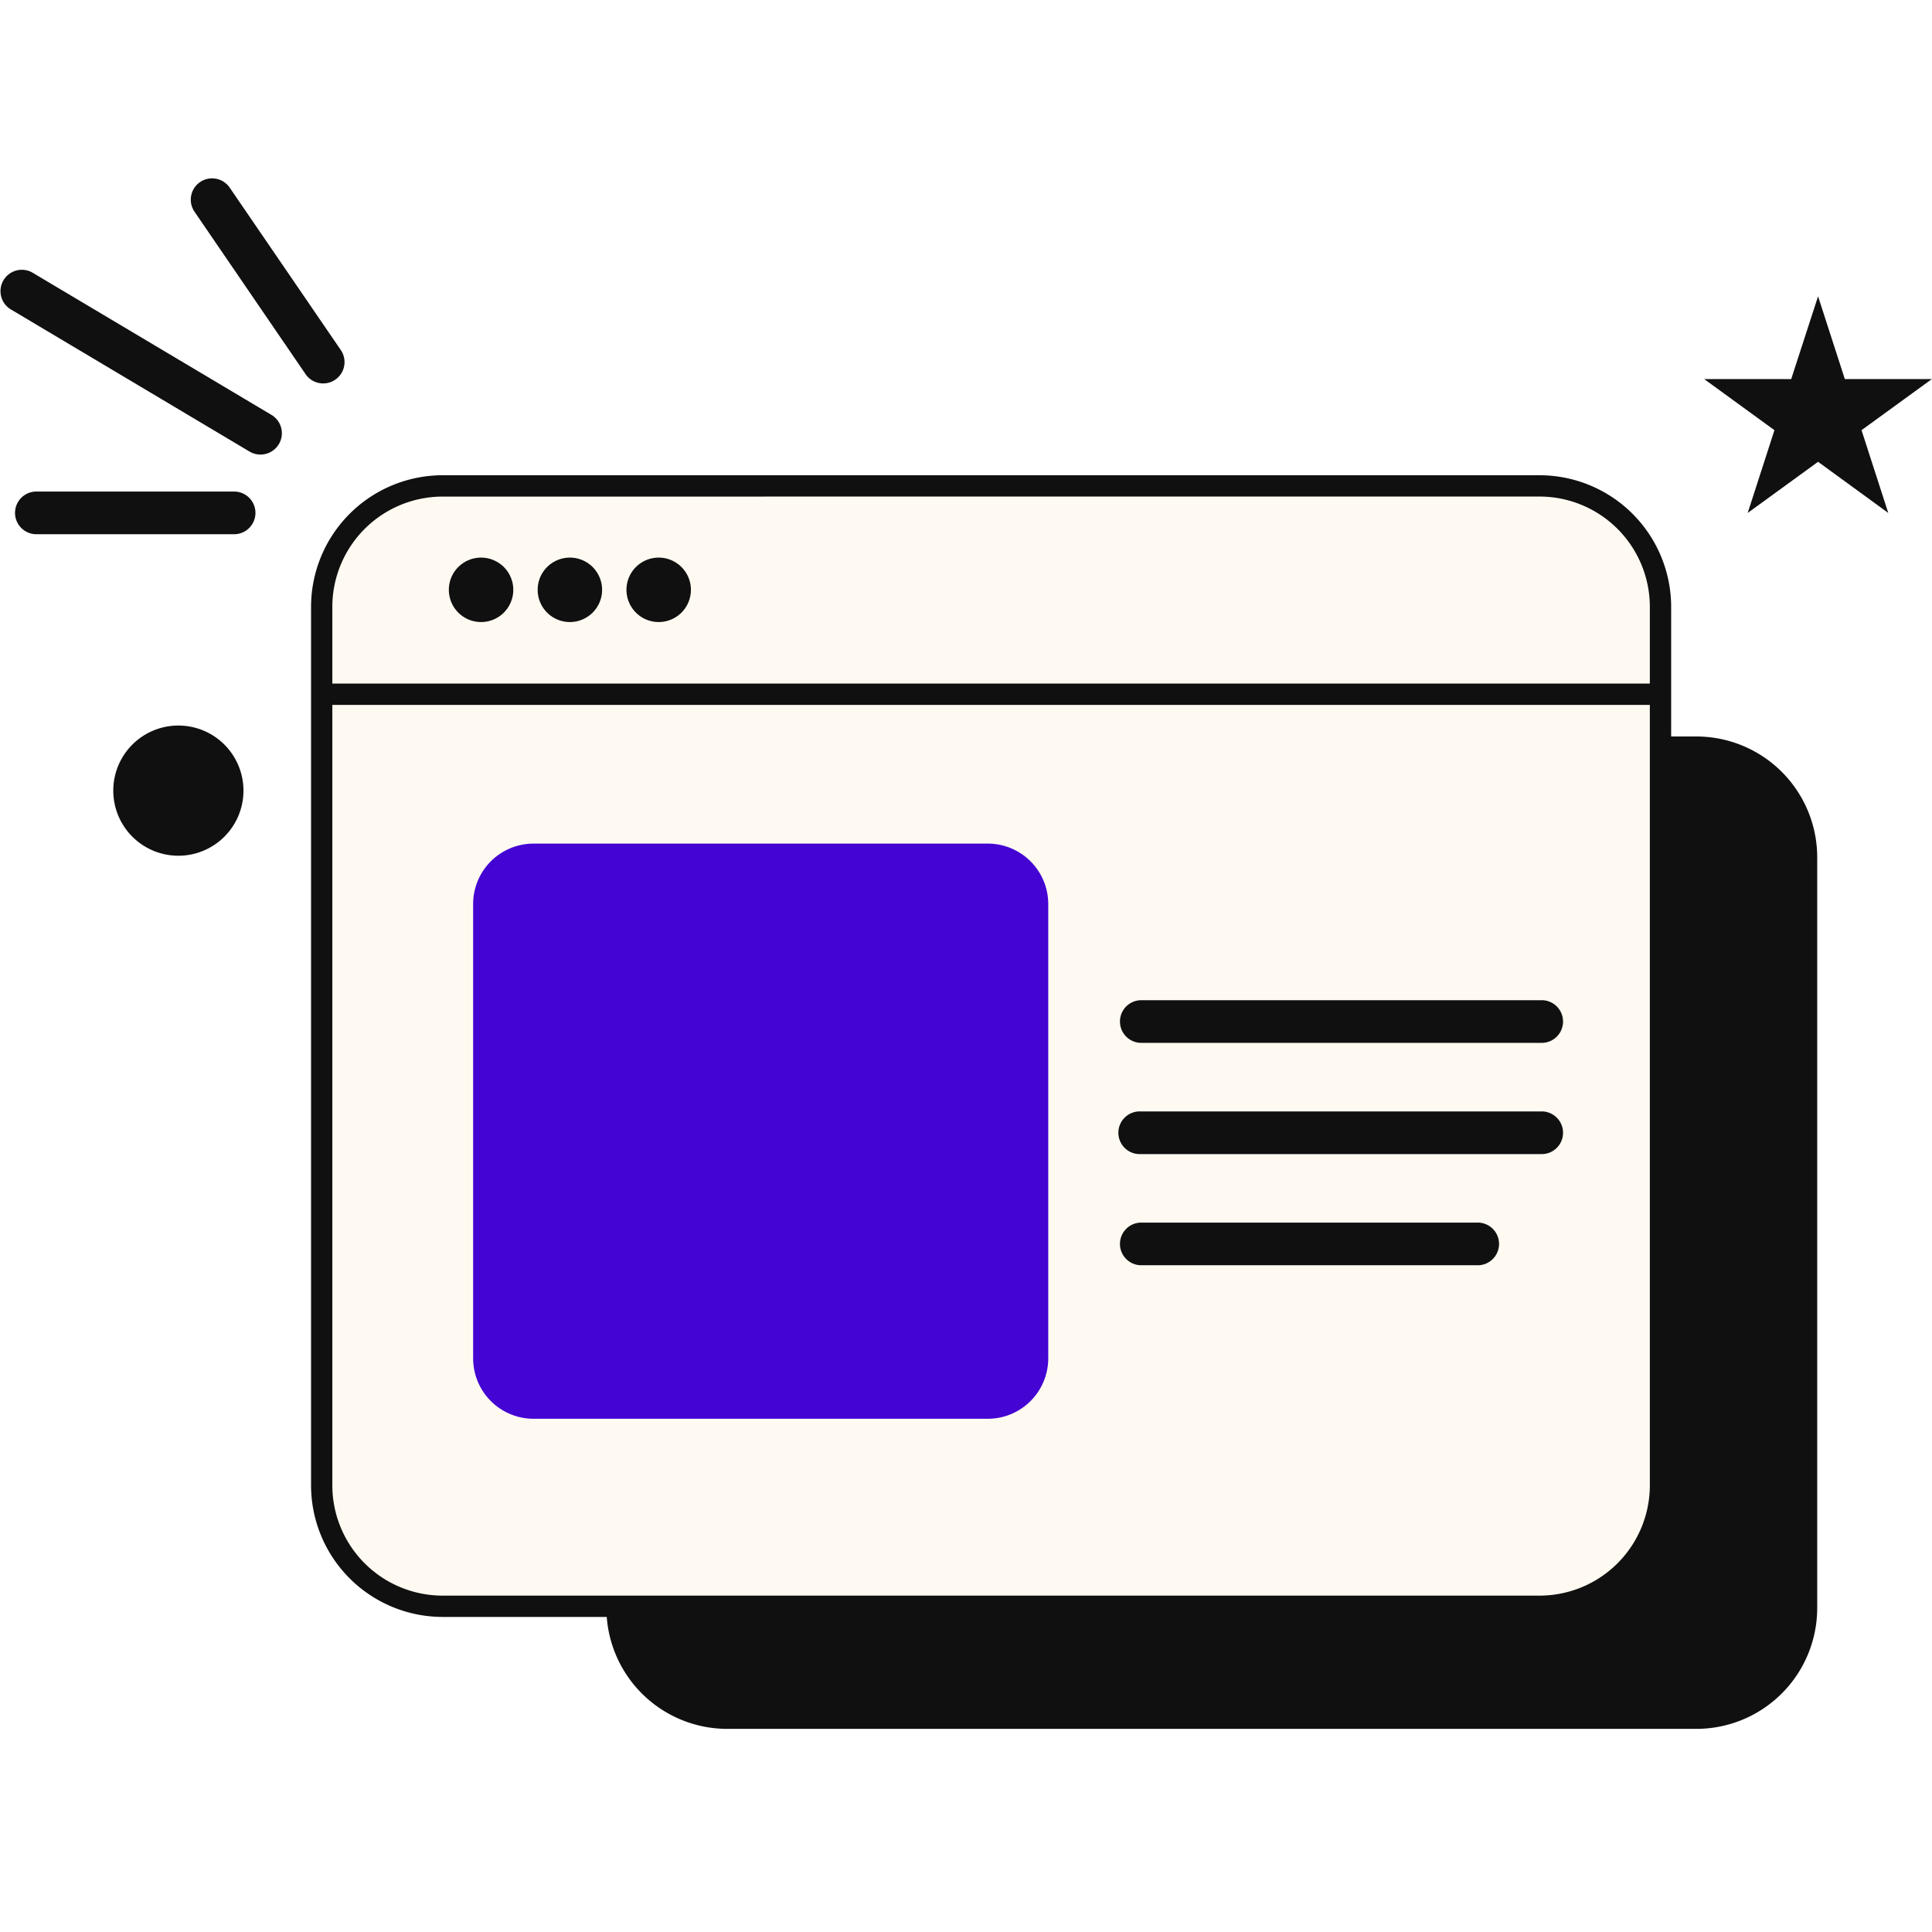
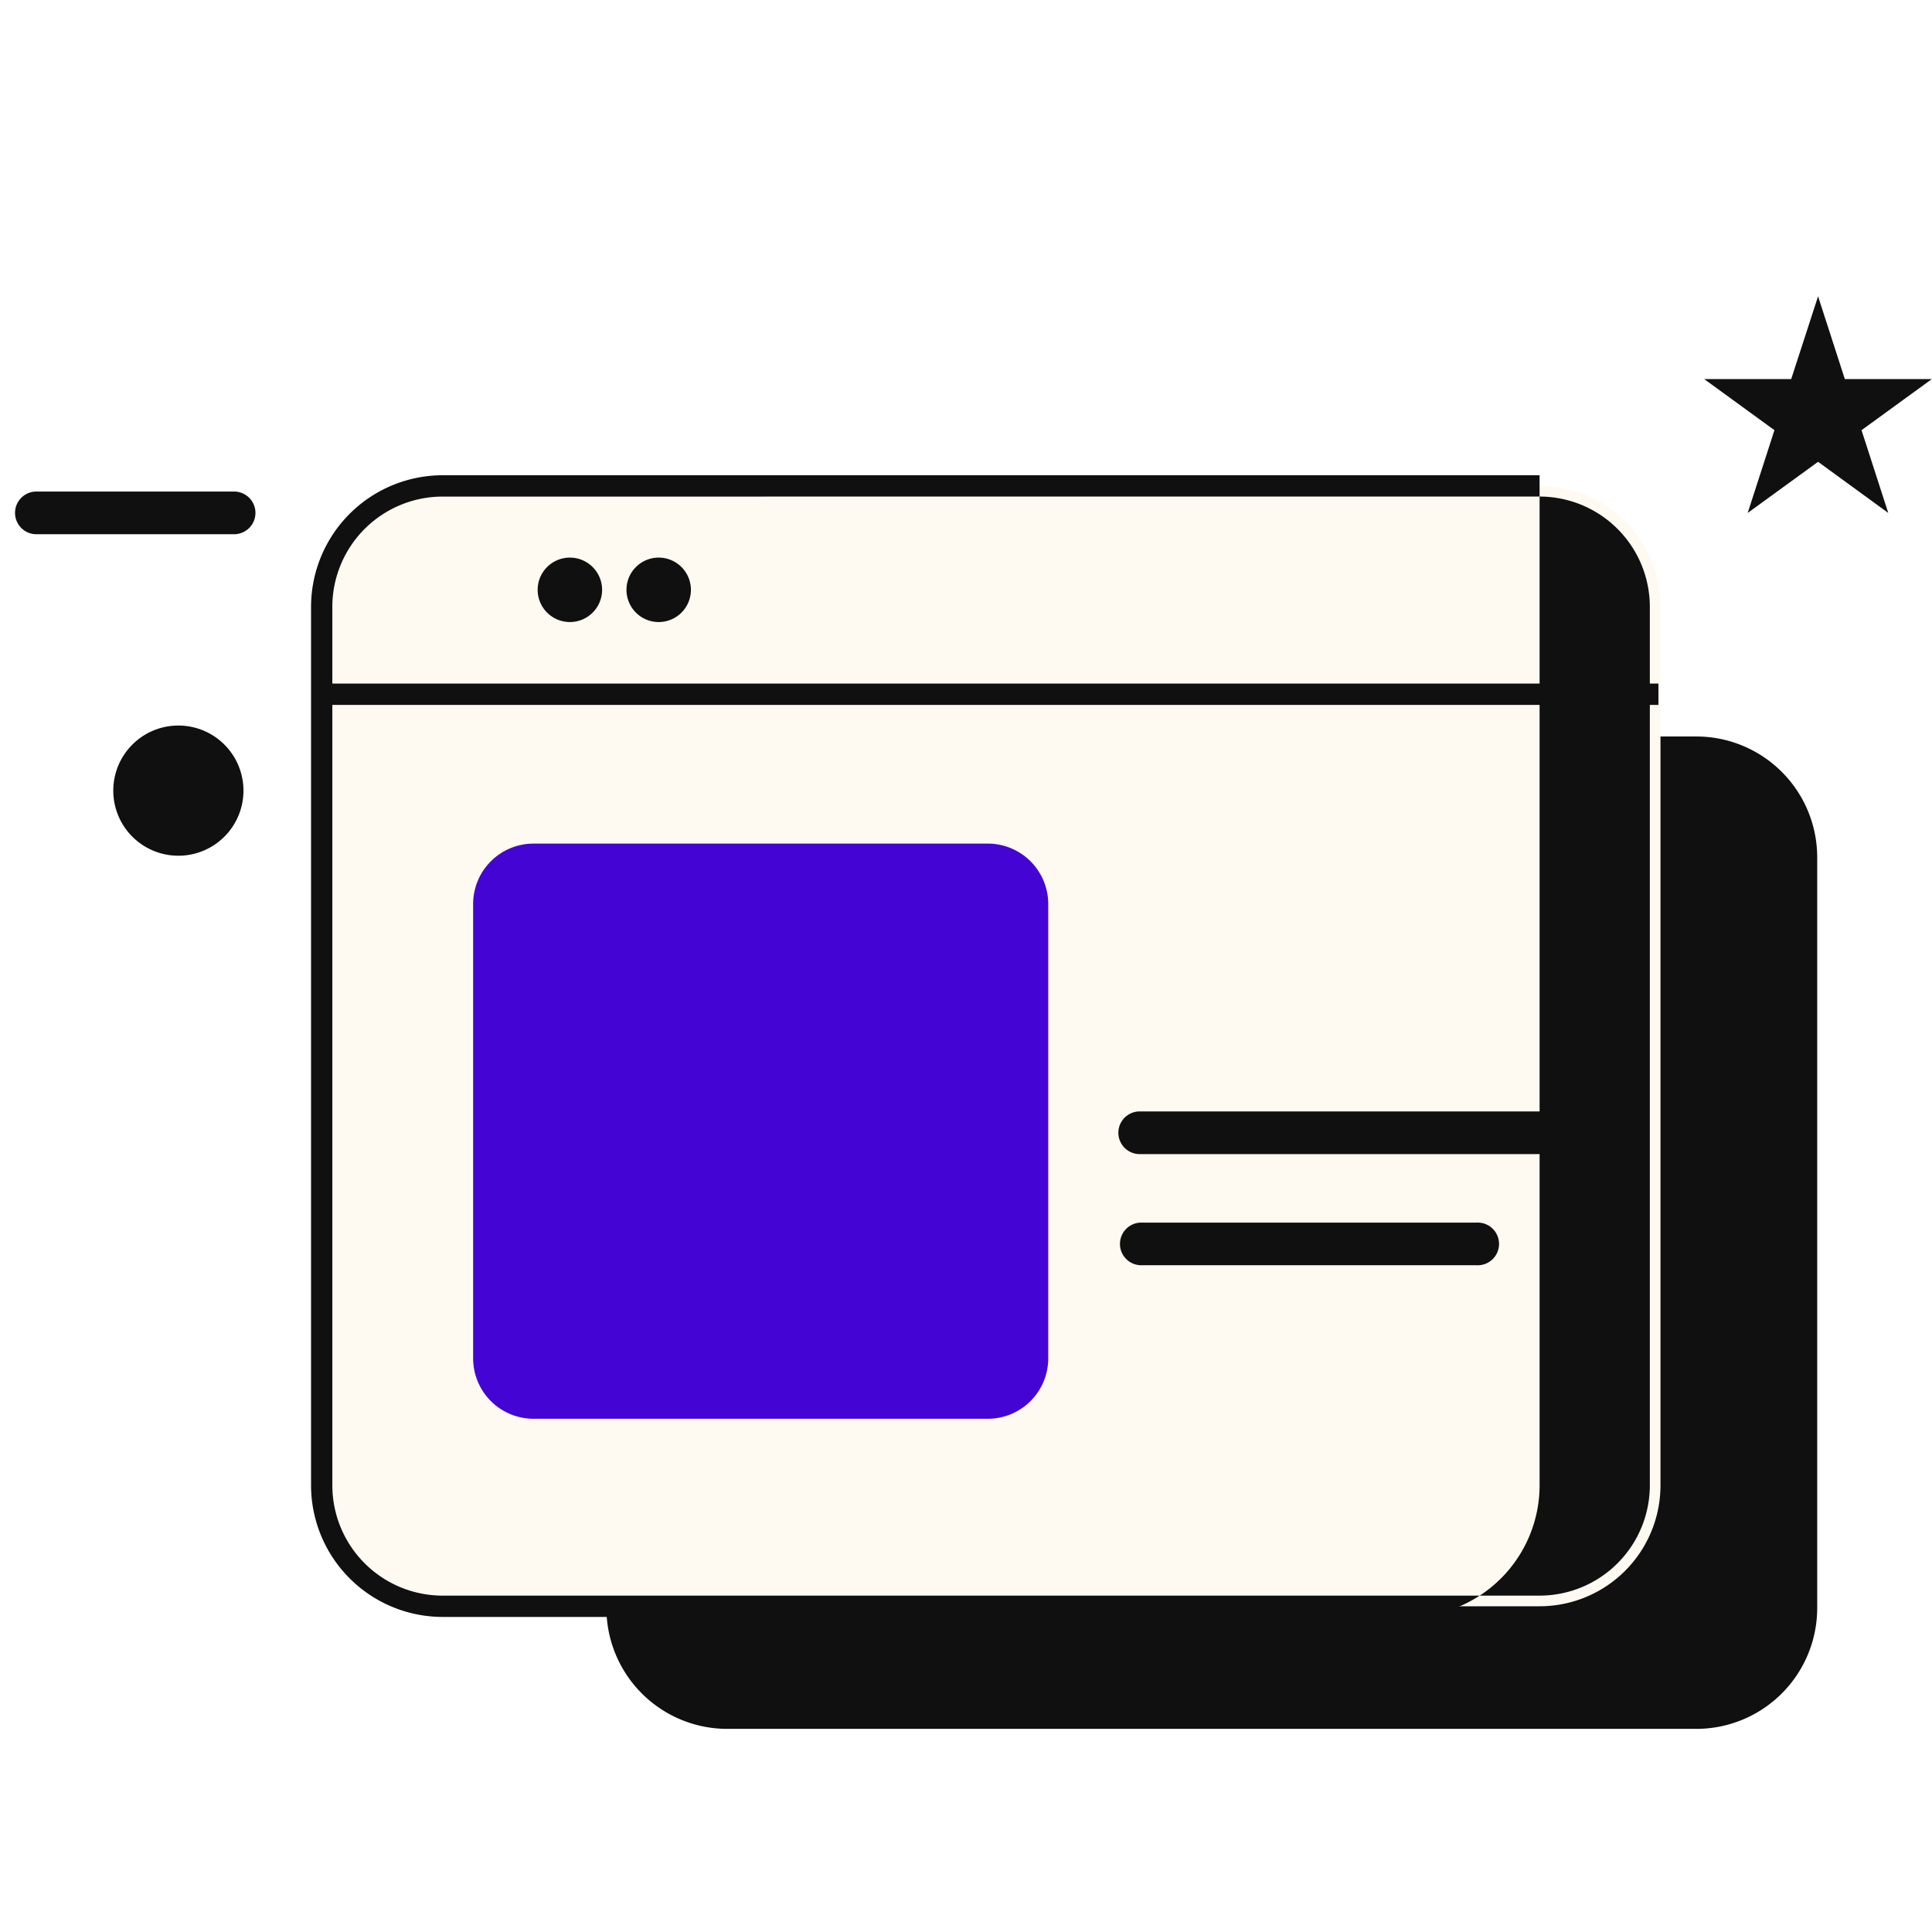
<svg xmlns="http://www.w3.org/2000/svg" width="65" height="65" viewBox="0 0 65 65">
  <defs>
    <clipPath id="a">
      <rect width="65" height="52.166" fill="none" />
    </clipPath>
  </defs>
  <g transform="translate(-169 -2161)">
    <rect width="65" height="65" transform="translate(169 2161)" fill="#fff" />
    <g transform="translate(169 2167)">
      <g transform="translate(0 0)" clip-path="url(#a)">
        <path d="M65.1,59.558h-32.6a4.068,4.068,0,0,1-4.068-4.068V30.238a4.068,4.068,0,0,1,4.068-4.068H65.1a4.068,4.068,0,0,1,4.068,4.068V55.491A4.068,4.068,0,0,1,65.1,59.558" transform="translate(-8.03 -7.392)" fill="#101010" />
        <path d="M56.058,52.115H19.152a4.068,4.068,0,0,1-4.068-4.068V18.489a4.068,4.068,0,0,1,4.068-4.068H56.058a4.068,4.068,0,0,1,4.068,4.068V48.047a4.068,4.068,0,0,1-4.068,4.068" transform="translate(-4.261 -4.074)" fill="#fffaf1" />
-         <path d="M55.917,52.333H19.01a4.432,4.432,0,0,1-4.426-4.427V18.348a4.432,4.432,0,0,1,4.426-4.426H55.917a4.432,4.432,0,0,1,4.426,4.426V47.906a4.432,4.432,0,0,1-4.426,4.427M19.01,14.64A3.713,3.713,0,0,0,15.3,18.348V47.906a3.713,3.713,0,0,0,3.709,3.71H55.917a3.713,3.713,0,0,0,3.709-3.71V18.348a3.713,3.713,0,0,0-3.709-3.709Z" transform="translate(-4.119 -3.933)" fill="#101010" />
+         <path d="M55.917,52.333H19.01a4.432,4.432,0,0,1-4.426-4.427V18.348a4.432,4.432,0,0,1,4.426-4.426H55.917V47.906a4.432,4.432,0,0,1-4.426,4.427M19.01,14.64A3.713,3.713,0,0,0,15.3,18.348V47.906a3.713,3.713,0,0,0,3.709,3.71H55.917a3.713,3.713,0,0,0,3.709-3.71V18.348a3.713,3.713,0,0,0-3.709-3.709Z" transform="translate(-4.119 -3.933)" fill="#101010" />
        <path d="M39.5,50.544H24.218a2.034,2.034,0,0,1-2.033-2.034V33.227a2.034,2.034,0,0,1,2.033-2.034H39.5a2.034,2.034,0,0,1,2.034,2.034V48.51A2.034,2.034,0,0,1,39.5,50.544" transform="translate(-6.267 -8.811)" fill="#4404d3" />
        <rect width="45.01" height="0.718" transform="translate(10.786 16.998)" fill="#101010" />
-         <path d="M66.664,39.972H53.193a.718.718,0,0,1,0-1.435H66.664a.718.718,0,1,1,0,1.435" transform="translate(-14.822 -10.886)" fill="#101010" />
        <path d="M66.664,45.187H53.193a.718.718,0,1,1,0-1.435H66.664a.718.718,0,1,1,0,1.435" transform="translate(-14.822 -12.359)" fill="#101010" />
        <path d="M64.511,50.4H53.193a.718.718,0,0,1,0-1.435H64.511a.718.718,0,1,1,0,1.435" transform="translate(-14.822 -13.832)" fill="#101010" />
-         <path d="M23.214,18.867a1.084,1.084,0,1,1-1.084-1.084,1.084,1.084,0,0,1,1.084,1.084" transform="translate(-5.945 -5.023)" fill="#101010" />
        <path d="M9.691,27.848a2.19,2.19,0,1,1-2.19-2.19,2.19,2.19,0,0,1,2.19,2.19" transform="translate(-1.5 -7.248)" fill="#101010" />
        <path d="M27.378,18.867a1.084,1.084,0,1,1-1.084-1.084,1.084,1.084,0,0,1,1.084,1.084" transform="translate(-7.121 -5.023)" fill="#101010" />
        <path d="M31.542,18.867a1.084,1.084,0,1,1-1.084-1.084,1.084,1.084,0,0,1,1.084,1.084" transform="translate(-8.297 -5.023)" fill="#101010" />
        <path d="M8.091,16.122H1.385a.718.718,0,0,1,0-1.435H8.091a.718.718,0,0,1,0,1.435" transform="translate(-0.188 -4.149)" fill="#101010" />
-         <path d="M8.764,10.5a.713.713,0,0,1-.367-.1L.35,5.608a.718.718,0,0,1,.735-1.233l8.047,4.79A.718.718,0,0,1,8.764,10.5" transform="translate(0 -1.207)" fill="#101010" />
-         <path d="M13.4,6.9a.716.716,0,0,1-.593-.313L9.071,1.123a.717.717,0,1,1,1.184-.81l3.736,5.461A.718.718,0,0,1,13.4,6.9" transform="translate(-2.527 0)" fill="#101010" />
        <path d="M83.738,5.532l.9,2.784h2.928L85.2,10.036l.9,2.785L83.738,11.1,81.37,12.821l.9-2.785L79.906,8.316h2.928Z" transform="translate(-22.571 -1.563)" fill="#101010" />
      </g>
    </g>
  </g>
</svg>